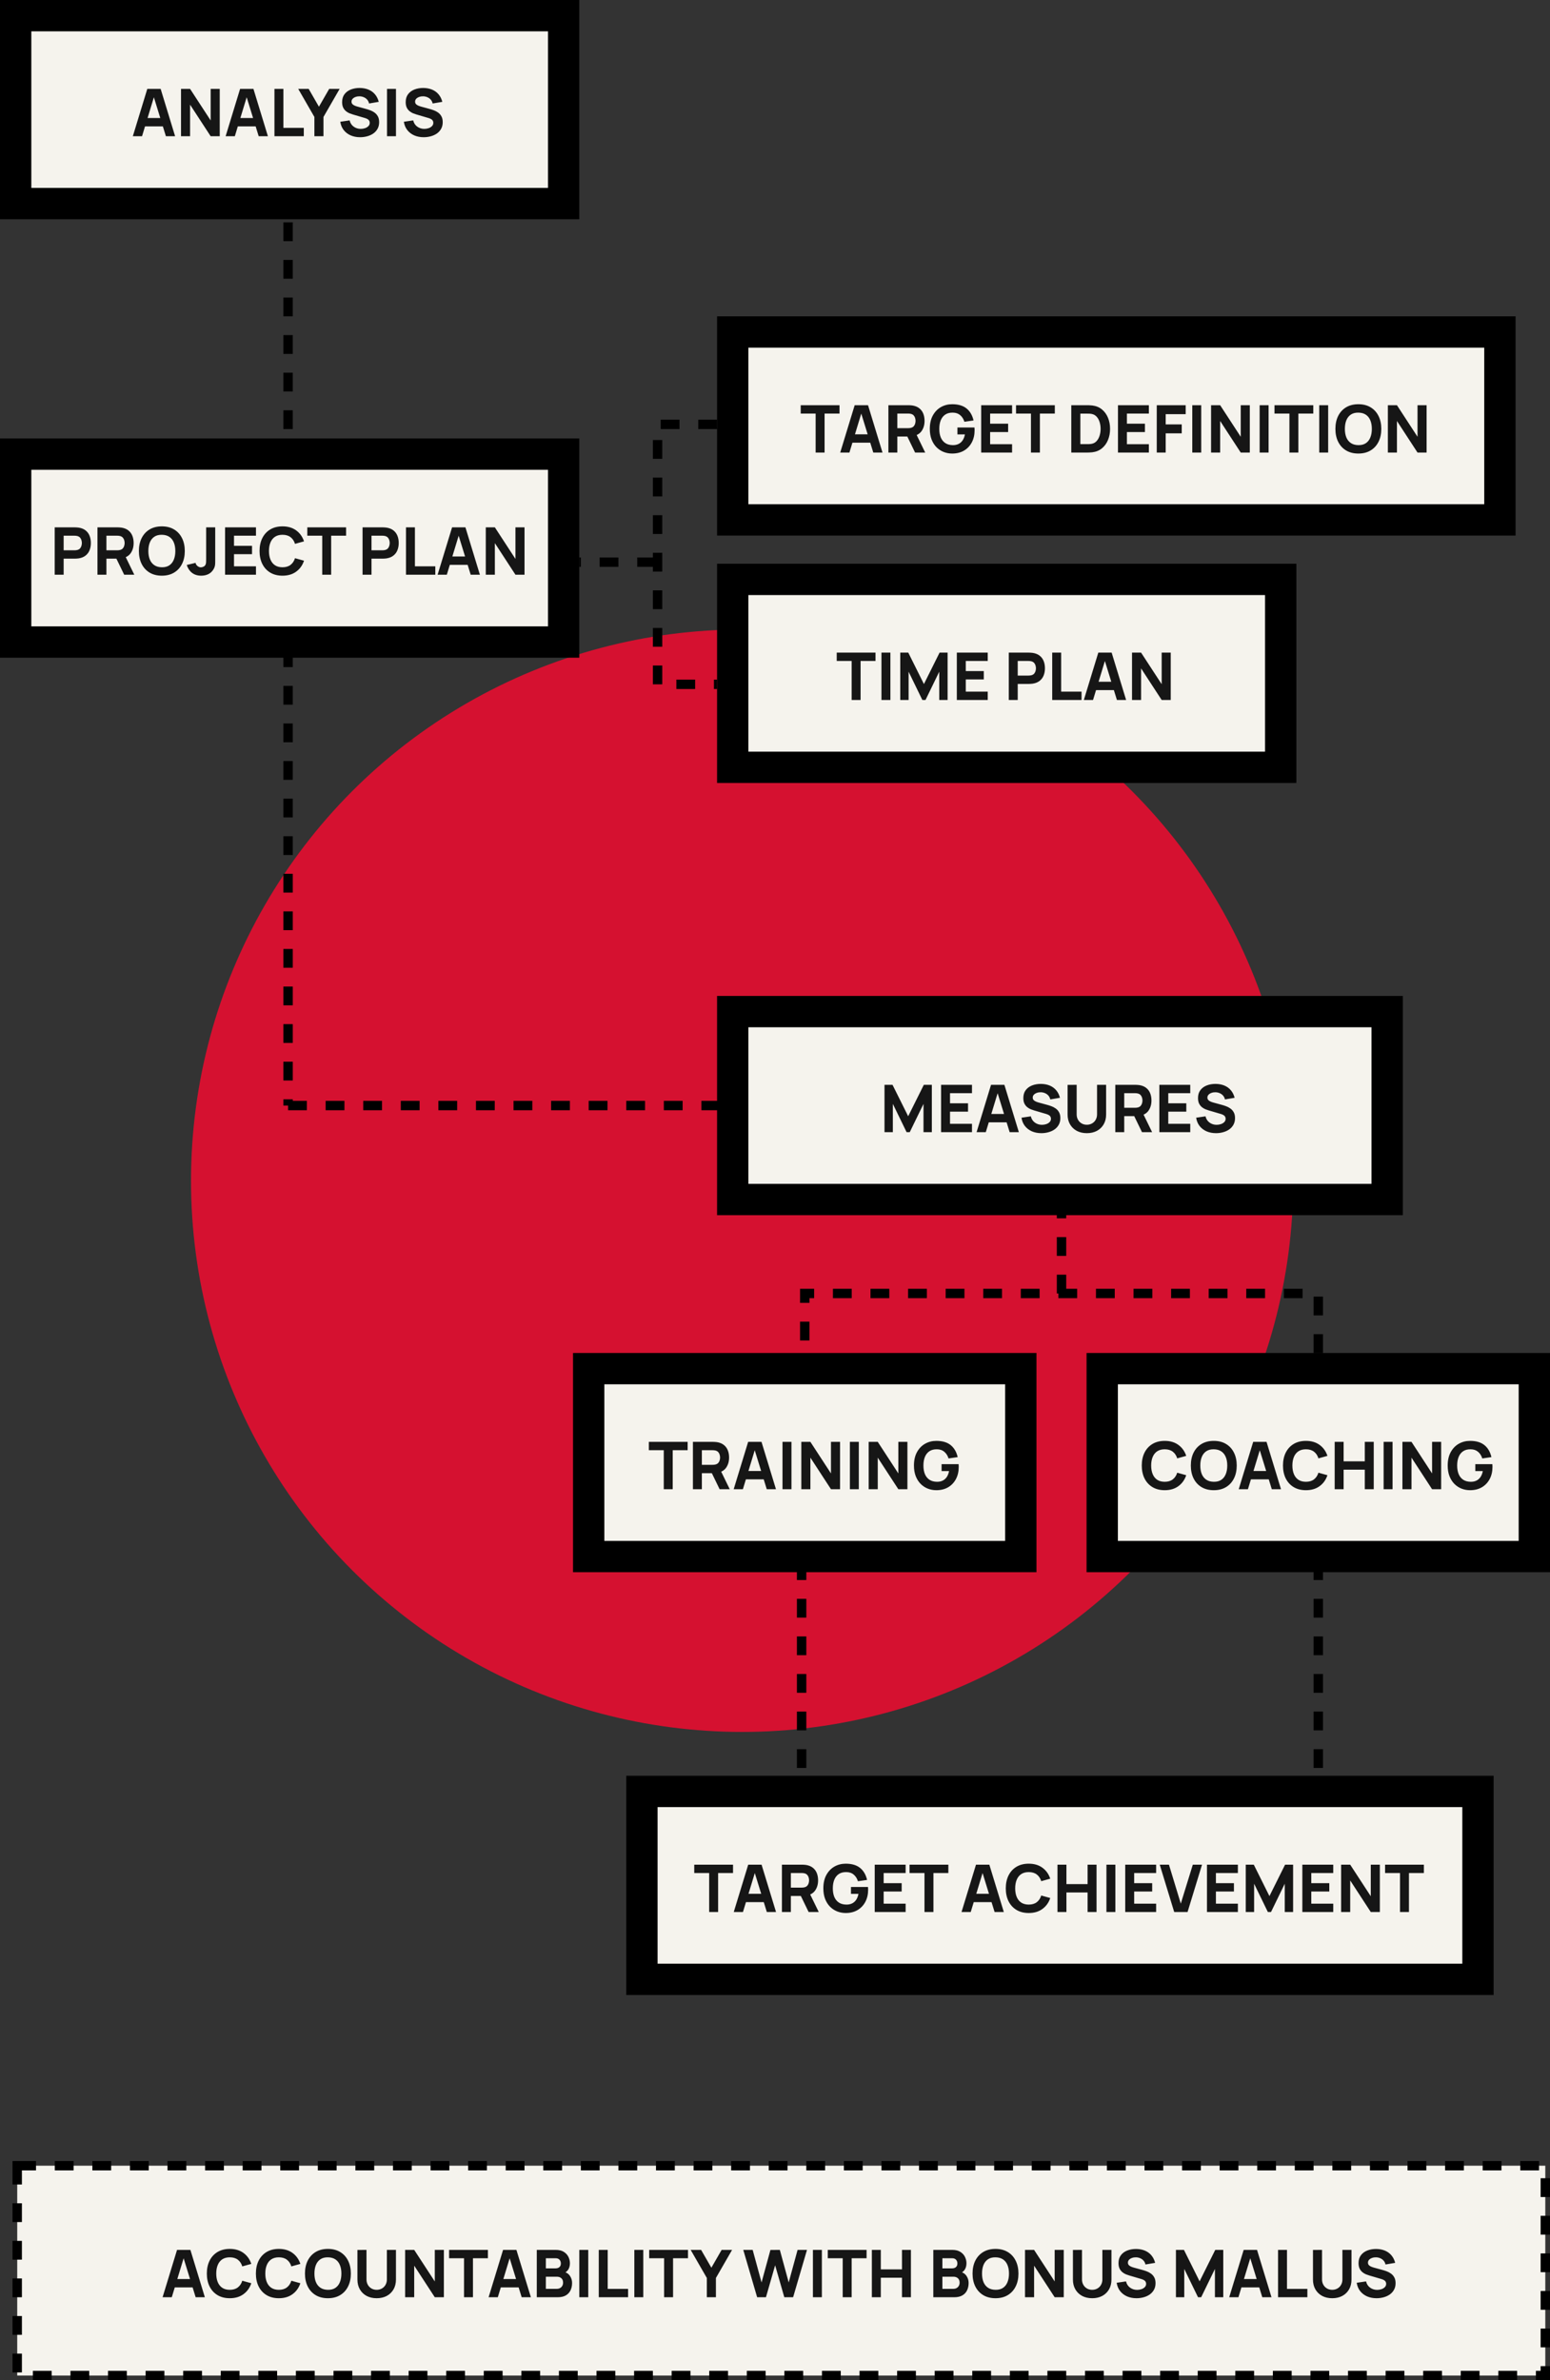
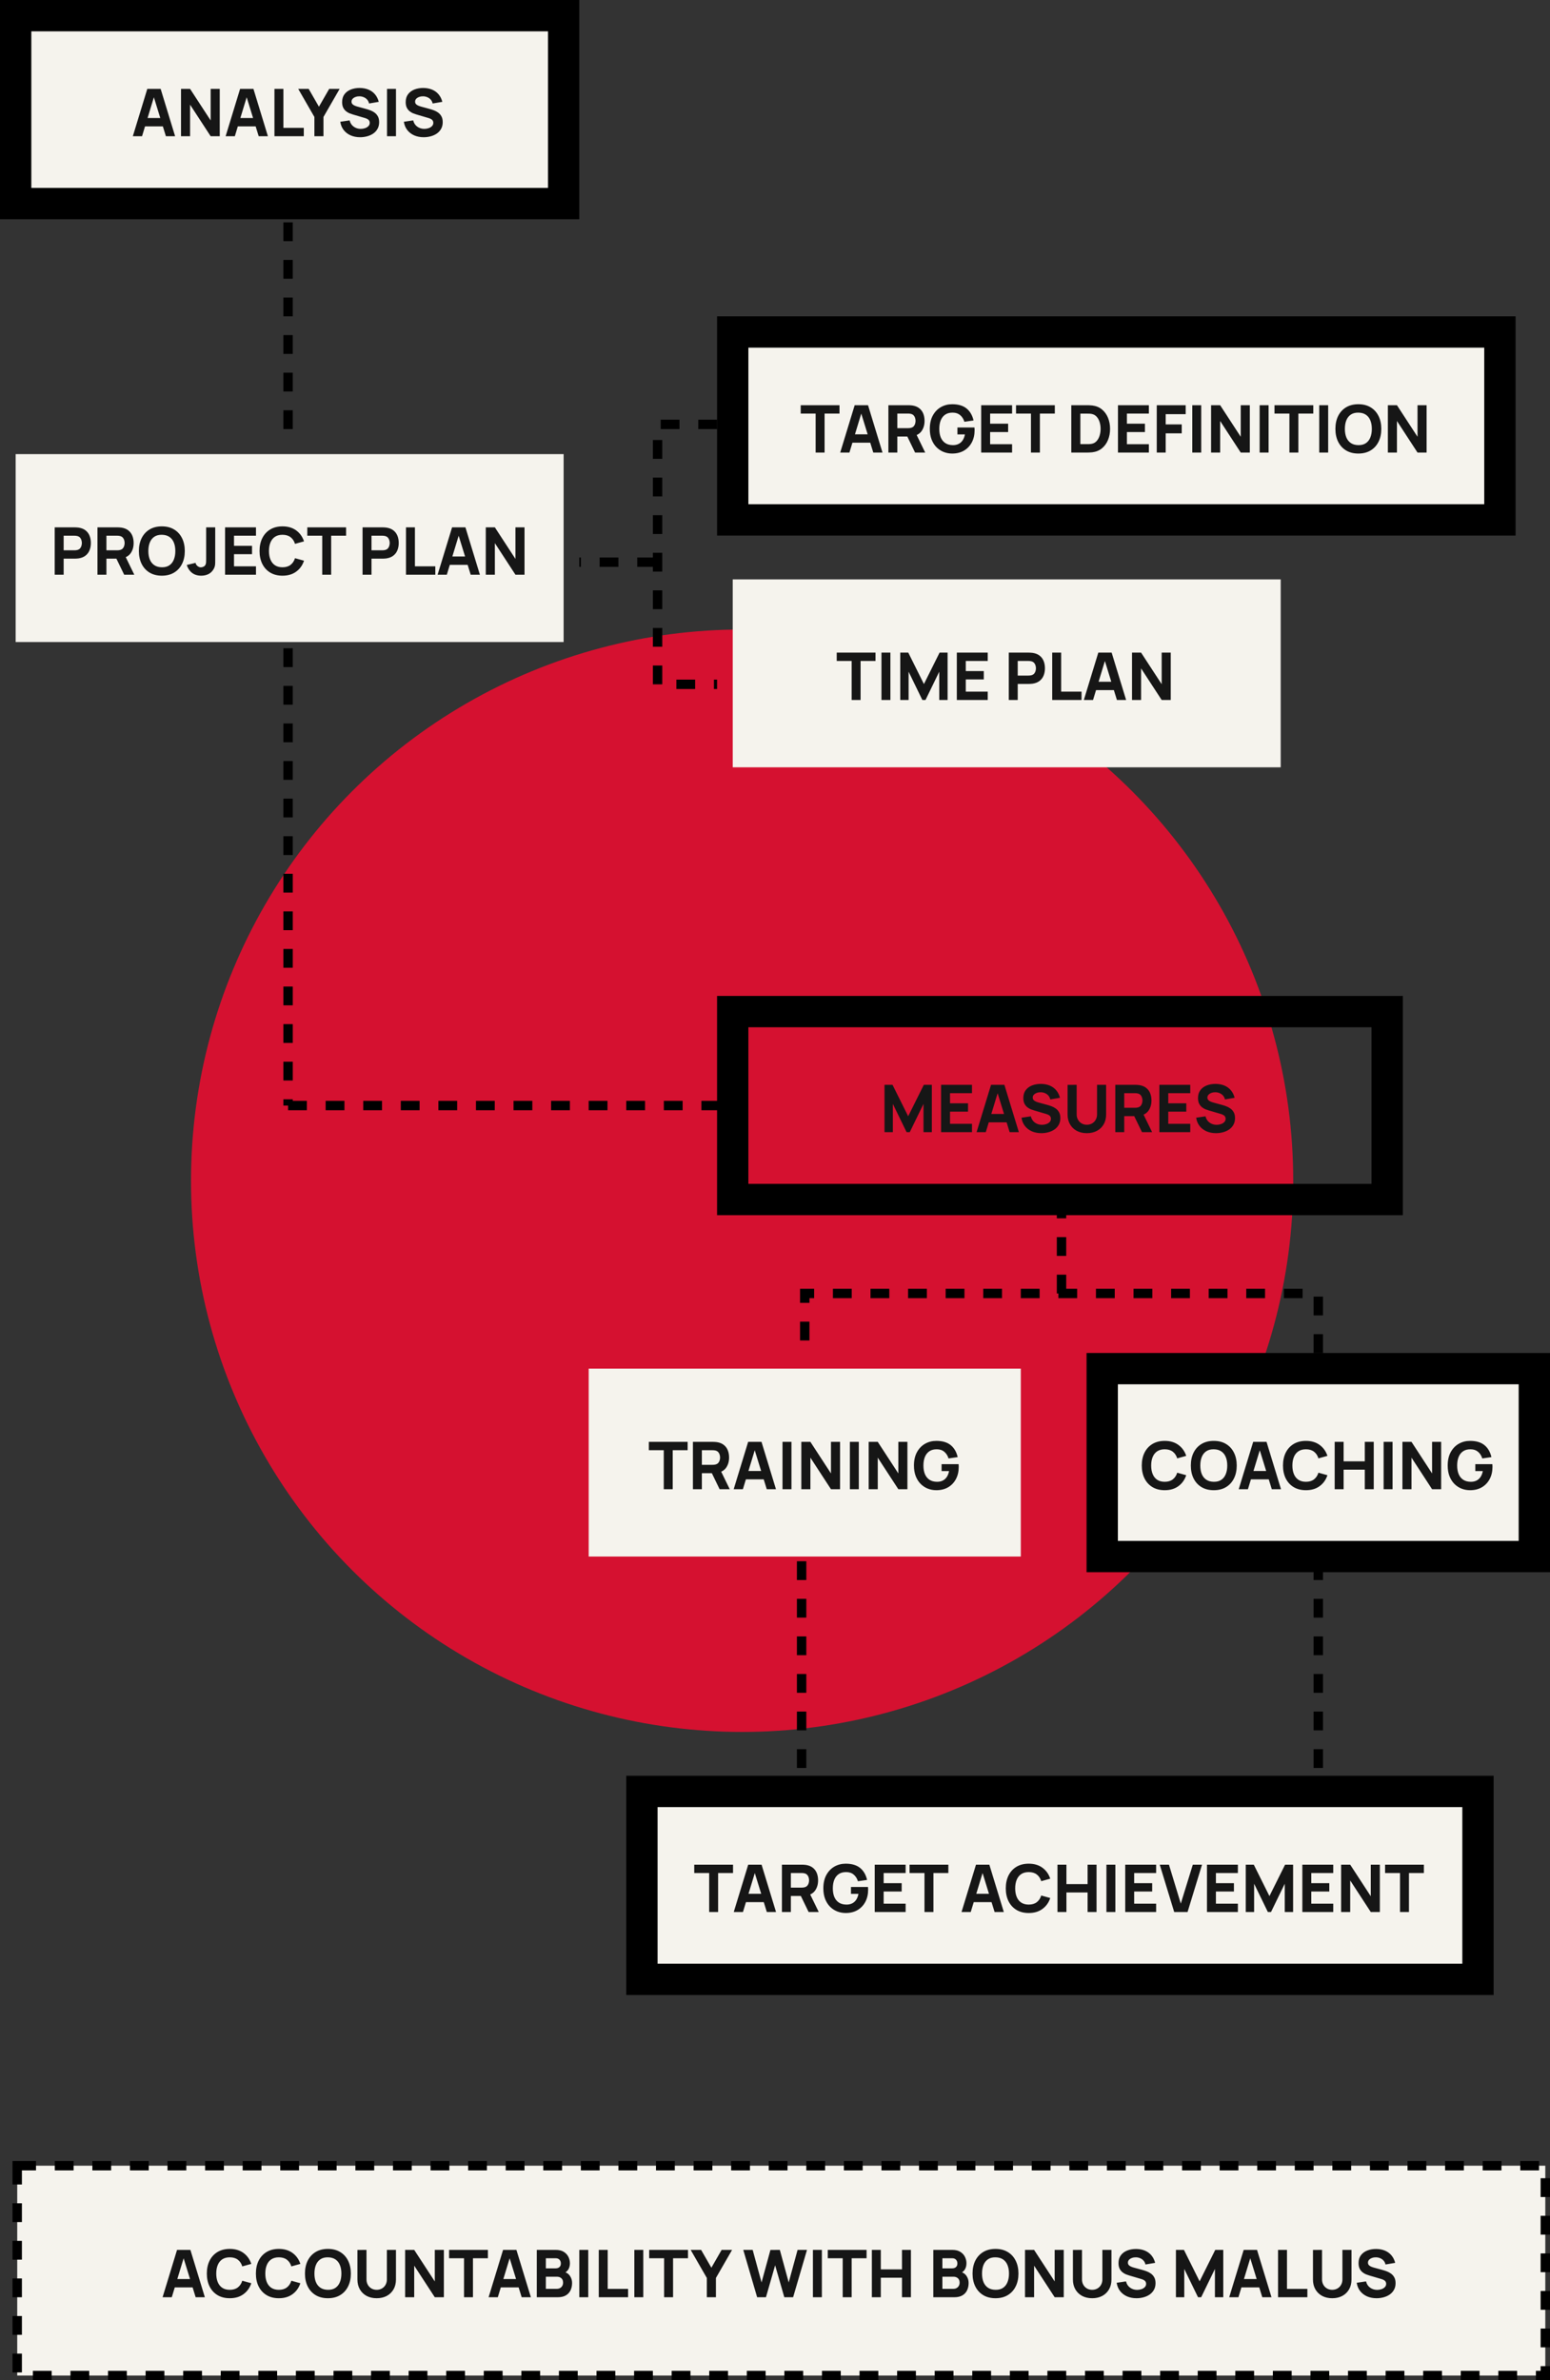
<svg xmlns="http://www.w3.org/2000/svg" width="495" height="760" viewBox="0 0 495 760" fill="none">
  <rect x="0" y="0" width="495" height="760" fill="#333333" stroke="none" />
  <circle cx="237" cy="377" r="176" fill="#D51130" />
  <rect x="5" y="5" width="175" height="60" fill="#F5F3ED" />
  <path d="M42.42 43.5L47.04 28.38H51.303L55.923 43.5H52.983L48.867 30.165H49.413L45.36 43.5H42.42ZM45.192 40.35V37.683H53.172V40.35H45.192ZM57.805 43.5V28.38H60.703L67.276 38.46V28.38H70.174V43.5H67.276L60.703 33.42V43.5H57.805ZM72.054 43.5L76.674 28.38H80.937L85.557 43.5H82.617L78.501 30.165H79.047L74.994 43.5H72.054ZM74.826 40.35V37.683H82.806V40.35H74.826ZM87.649 43.5V28.38H90.505V40.833H97.015V43.5H87.649ZM100.404 43.5V37.347L95.238 28.38H98.577L101.853 34.071L105.129 28.38H108.468L103.302 37.347V43.5H100.404ZM115.012 43.815C113.892 43.815 112.881 43.619 111.978 43.227C111.082 42.828 110.343 42.261 109.762 41.526C109.188 40.784 108.824 39.902 108.67 38.88L111.652 38.439C111.862 39.307 112.296 39.975 112.954 40.444C113.612 40.913 114.361 41.148 115.201 41.148C115.67 41.148 116.125 41.075 116.566 40.928C117.007 40.781 117.368 40.563 117.648 40.276C117.935 39.989 118.078 39.636 118.078 39.216C118.078 39.062 118.054 38.915 118.005 38.775C117.963 38.628 117.889 38.492 117.784 38.365C117.679 38.239 117.529 38.12 117.333 38.008C117.144 37.897 116.902 37.795 116.608 37.704L112.681 36.549C112.387 36.465 112.044 36.346 111.652 36.192C111.267 36.038 110.893 35.818 110.529 35.531C110.165 35.243 109.86 34.865 109.615 34.397C109.377 33.92 109.258 33.322 109.258 32.601C109.258 31.586 109.514 30.742 110.025 30.07C110.536 29.398 111.218 28.898 112.072 28.569C112.926 28.24 113.871 28.079 114.907 28.086C115.95 28.1 116.881 28.279 117.7 28.622C118.519 28.965 119.205 29.465 119.758 30.123C120.311 30.774 120.71 31.572 120.955 32.517L117.868 33.042C117.756 32.552 117.55 32.139 117.249 31.803C116.948 31.467 116.587 31.212 116.167 31.037C115.754 30.861 115.32 30.767 114.865 30.753C114.417 30.739 113.994 30.802 113.595 30.942C113.203 31.075 112.881 31.271 112.629 31.53C112.384 31.789 112.261 32.097 112.261 32.454C112.261 32.783 112.363 33.053 112.566 33.263C112.769 33.465 113.024 33.63 113.332 33.756C113.64 33.882 113.955 33.987 114.277 34.071L116.902 34.785C117.294 34.89 117.728 35.03 118.204 35.205C118.68 35.373 119.135 35.611 119.569 35.919C120.01 36.22 120.371 36.619 120.651 37.116C120.938 37.613 121.081 38.243 121.081 39.006C121.081 39.818 120.91 40.529 120.567 41.138C120.231 41.739 119.776 42.24 119.202 42.639C118.628 43.031 117.977 43.325 117.249 43.521C116.528 43.717 115.782 43.815 115.012 43.815ZM123.599 43.5V28.38H126.455V43.5H123.599ZM135.315 43.815C134.195 43.815 133.183 43.619 132.28 43.227C131.384 42.828 130.646 42.261 130.065 41.526C129.491 40.784 129.127 39.902 128.973 38.88L131.955 38.439C132.165 39.307 132.599 39.975 133.257 40.444C133.915 40.913 134.664 41.148 135.504 41.148C135.973 41.148 136.428 41.075 136.869 40.928C137.31 40.781 137.67 40.563 137.95 40.276C138.237 39.989 138.381 39.636 138.381 39.216C138.381 39.062 138.356 38.915 138.307 38.775C138.265 38.628 138.192 38.492 138.087 38.365C137.982 38.239 137.831 38.12 137.635 38.008C137.446 37.897 137.205 37.795 136.911 37.704L132.984 36.549C132.69 36.465 132.347 36.346 131.955 36.192C131.57 36.038 131.195 35.818 130.831 35.531C130.467 35.243 130.163 34.865 129.918 34.397C129.68 33.92 129.561 33.322 129.561 32.601C129.561 31.586 129.816 30.742 130.327 30.07C130.838 29.398 131.521 28.898 132.375 28.569C133.229 28.24 134.174 28.079 135.21 28.086C136.253 28.1 137.184 28.279 138.003 28.622C138.822 28.965 139.508 29.465 140.061 30.123C140.614 30.774 141.013 31.572 141.258 32.517L138.171 33.042C138.059 32.552 137.852 32.139 137.551 31.803C137.25 31.467 136.89 31.212 136.47 31.037C136.057 30.861 135.623 30.767 135.168 30.753C134.72 30.739 134.296 30.802 133.897 30.942C133.505 31.075 133.183 31.271 132.931 31.53C132.686 31.789 132.564 32.097 132.564 32.454C132.564 32.783 132.665 33.053 132.868 33.263C133.071 33.465 133.327 33.63 133.635 33.756C133.943 33.882 134.258 33.987 134.58 34.071L137.205 34.785C137.597 34.89 138.031 35.03 138.507 35.205C138.983 35.373 139.438 35.611 139.872 35.919C140.313 36.22 140.673 36.619 140.953 37.116C141.24 37.613 141.384 38.243 141.384 39.006C141.384 39.818 141.212 40.529 140.869 41.138C140.533 41.739 140.078 42.24 139.504 42.639C138.93 43.031 138.279 43.325 137.551 43.521C136.83 43.717 136.085 43.815 135.315 43.815Z" fill="#161616" />
  <rect x="5" y="5" width="175" height="60" stroke="black" stroke-width="10" />
  <path d="M92 71V140" stroke="black" stroke-width="3" stroke-dasharray="6 6" />
  <path d="M92 207V353" stroke="black" stroke-width="3" stroke-dasharray="6 6" />
  <path d="M92 353H230" stroke="black" stroke-width="3" stroke-dasharray="6 6" />
  <rect x="5" y="145" width="175" height="60" fill="#F5F3ED" />
  <path d="M17.47 183.5V168.38H23.854C24.001 168.38 24.197 168.387 24.442 168.401C24.694 168.408 24.918 168.429 25.114 168.464C26.017 168.604 26.756 168.901 27.329 169.356C27.91 169.811 28.337 170.385 28.61 171.078C28.884 171.764 29.02 172.531 29.02 173.378C29.02 174.225 28.88 174.995 28.6 175.688C28.327 176.374 27.9 176.944 27.319 177.399C26.745 177.854 26.01 178.152 25.114 178.292C24.918 178.32 24.694 178.341 24.442 178.355C24.19 178.369 23.994 178.376 23.854 178.376H20.326V183.5H17.47ZM20.326 175.709H23.728C23.875 175.709 24.036 175.702 24.211 175.688C24.386 175.674 24.547 175.646 24.694 175.604C25.079 175.499 25.377 175.324 25.587 175.079C25.797 174.827 25.94 174.55 26.017 174.249C26.101 173.941 26.143 173.651 26.143 173.378C26.143 173.105 26.101 172.818 26.017 172.517C25.94 172.209 25.797 171.932 25.587 171.688C25.377 171.435 25.079 171.257 24.694 171.152C24.547 171.11 24.386 171.082 24.211 171.068C24.036 171.054 23.875 171.047 23.728 171.047H20.326V175.709ZM31.128 183.5V168.38H37.512C37.659 168.38 37.855 168.387 38.1 168.401C38.352 168.408 38.576 168.429 38.772 168.464C39.675 168.604 40.414 168.901 40.988 169.356C41.569 169.811 41.996 170.385 42.269 171.078C42.542 171.764 42.678 172.531 42.678 173.378C42.678 174.645 42.363 175.73 41.733 176.633C41.103 177.529 40.116 178.082 38.772 178.292L37.512 178.376H33.984V183.5H31.128ZM39.654 183.5L36.672 177.347L39.612 176.78L42.888 183.5H39.654ZM33.984 175.709H37.386C37.533 175.709 37.694 175.702 37.869 175.688C38.044 175.674 38.205 175.646 38.352 175.604C38.737 175.499 39.035 175.324 39.245 175.079C39.455 174.827 39.598 174.55 39.675 174.249C39.759 173.941 39.801 173.651 39.801 173.378C39.801 173.105 39.759 172.818 39.675 172.517C39.598 172.209 39.455 171.932 39.245 171.688C39.035 171.435 38.737 171.257 38.352 171.152C38.205 171.11 38.044 171.082 37.869 171.068C37.694 171.054 37.533 171.047 37.386 171.047H33.984V175.709ZM51.686 183.815C50.174 183.815 48.868 183.486 47.769 182.828C46.677 182.17 45.834 181.249 45.239 180.066C44.651 178.883 44.357 177.508 44.357 175.94C44.357 174.372 44.651 172.996 45.239 171.813C45.834 170.63 46.677 169.71 47.769 169.052C48.868 168.394 50.174 168.065 51.686 168.065C53.198 168.065 54.5 168.394 55.592 169.052C56.691 169.71 57.534 170.63 58.122 171.813C58.717 172.996 59.015 174.372 59.015 175.94C59.015 177.508 58.717 178.883 58.122 180.066C57.534 181.249 56.691 182.17 55.592 182.828C54.5 183.486 53.198 183.815 51.686 183.815ZM51.686 181.127C52.645 181.141 53.443 180.934 54.08 180.507C54.717 180.08 55.193 179.475 55.508 178.691C55.83 177.907 55.991 176.99 55.991 175.94C55.991 174.89 55.83 173.98 55.508 173.21C55.193 172.44 54.717 171.841 54.08 171.414C53.443 170.987 52.645 170.767 51.686 170.753C50.727 170.739 49.929 170.945 49.292 171.372C48.655 171.799 48.175 172.405 47.853 173.189C47.538 173.973 47.381 174.89 47.381 175.94C47.381 176.99 47.538 177.9 47.853 178.67C48.175 179.44 48.655 180.038 49.292 180.465C49.929 180.892 50.727 181.113 51.686 181.127ZM64.282 183.815C63.078 183.815 62.084 183.507 61.3 182.891C60.523 182.275 59.97 181.442 59.641 180.392L62.455 179.72C62.518 180.105 62.721 180.441 63.064 180.728C63.407 181.008 63.771 181.148 64.156 181.148C64.422 181.148 64.705 181.074 65.006 180.927C65.314 180.78 65.535 180.546 65.668 180.224C65.752 180.021 65.801 179.772 65.815 179.478C65.829 179.184 65.836 178.845 65.836 178.46V168.38H68.734V178.46C68.734 178.943 68.73 179.363 68.723 179.72C68.723 180.077 68.688 180.413 68.618 180.728C68.555 181.036 68.426 181.358 68.23 181.694C67.803 182.436 67.246 182.975 66.56 183.311C65.874 183.647 65.115 183.815 64.282 183.815ZM71.877 183.5V168.38H81.747V171.047H74.733V174.281H80.487V176.948H74.733V180.833H81.747V183.5H71.877ZM90.22 183.815C88.708 183.815 87.402 183.486 86.303 182.828C85.211 182.17 84.368 181.249 83.773 180.066C83.185 178.883 82.891 177.508 82.891 175.94C82.891 174.372 83.185 172.996 83.773 171.813C84.368 170.63 85.211 169.71 86.303 169.052C87.402 168.394 88.708 168.065 90.22 168.065C91.956 168.065 93.412 168.495 94.588 169.356C95.771 170.217 96.604 171.383 97.087 172.853L94.21 173.651C93.93 172.734 93.457 172.023 92.792 171.519C92.127 171.008 91.27 170.753 90.22 170.753C89.261 170.753 88.459 170.966 87.815 171.394C87.178 171.82 86.699 172.422 86.377 173.199C86.055 173.976 85.894 174.89 85.894 175.94C85.894 176.99 86.055 177.903 86.377 178.68C86.699 179.457 87.178 180.059 87.815 180.486C88.459 180.913 89.261 181.127 90.22 181.127C91.27 181.127 92.127 180.871 92.792 180.36C93.457 179.849 93.93 179.139 94.21 178.229L97.087 179.027C96.604 180.497 95.771 181.662 94.588 182.523C93.412 183.385 91.956 183.815 90.22 183.815ZM102.906 183.5V171.047H98.139V168.38H110.529V171.047H105.762V183.5H102.906ZM115.784 183.5V168.38H122.168C122.315 168.38 122.511 168.387 122.756 168.401C123.008 168.408 123.232 168.429 123.428 168.464C124.331 168.604 125.07 168.901 125.644 169.356C126.225 169.811 126.652 170.385 126.925 171.078C127.198 171.764 127.334 172.531 127.334 173.378C127.334 174.225 127.194 174.995 126.914 175.688C126.641 176.374 126.214 176.944 125.633 177.399C125.059 177.854 124.324 178.152 123.428 178.292C123.232 178.32 123.008 178.341 122.756 178.355C122.504 178.369 122.308 178.376 122.168 178.376H118.64V183.5H115.784ZM118.64 175.709H122.042C122.189 175.709 122.35 175.702 122.525 175.688C122.7 175.674 122.861 175.646 123.008 175.604C123.393 175.499 123.691 175.324 123.901 175.079C124.111 174.827 124.254 174.55 124.331 174.249C124.415 173.941 124.457 173.651 124.457 173.378C124.457 173.105 124.415 172.818 124.331 172.517C124.254 172.209 124.111 171.932 123.901 171.688C123.691 171.435 123.393 171.257 123.008 171.152C122.861 171.11 122.7 171.082 122.525 171.068C122.35 171.054 122.189 171.047 122.042 171.047H118.64V175.709ZM129.653 183.5V168.38H132.509V180.833H139.019V183.5H129.653ZM139.754 183.5L144.374 168.38H148.637L153.257 183.5H150.317L146.201 170.165H146.747L142.694 183.5H139.754ZM142.526 180.35V177.683H150.506V180.35H142.526ZM155.139 183.5V168.38H158.037L164.61 178.46V168.38H167.508V183.5H164.61L158.037 173.42V183.5H155.139Z" fill="#161616" />
-   <rect x="5" y="145" width="175" height="60" stroke="black" stroke-width="10" />
  <rect x="234" y="106" width="245" height="60" fill="#F5F3ED" />
  <path d="M260.477 144.5V132.047H255.71V129.38H268.1V132.047H263.333V144.5H260.477ZM268.327 144.5L272.947 129.38H277.21L281.83 144.5H278.89L274.774 131.165H275.32L271.267 144.5H268.327ZM271.099 141.35V138.683H279.079V141.35H271.099ZM283.712 144.5V129.38H290.096C290.243 129.38 290.439 129.387 290.684 129.401C290.936 129.408 291.16 129.429 291.356 129.464C292.259 129.604 292.998 129.901 293.572 130.356C294.153 130.811 294.58 131.385 294.853 132.078C295.126 132.764 295.262 133.531 295.262 134.378C295.262 135.645 294.947 136.73 294.317 137.633C293.687 138.529 292.7 139.082 291.356 139.292L290.096 139.376H286.568V144.5H283.712ZM292.238 144.5L289.256 138.347L292.196 137.78L295.472 144.5H292.238ZM286.568 136.709H289.97C290.117 136.709 290.278 136.702 290.453 136.688C290.628 136.674 290.789 136.646 290.936 136.604C291.321 136.499 291.619 136.324 291.829 136.079C292.039 135.827 292.182 135.55 292.259 135.249C292.343 134.941 292.385 134.651 292.385 134.378C292.385 134.105 292.343 133.818 292.259 133.517C292.182 133.209 292.039 132.932 291.829 132.688C291.619 132.435 291.321 132.257 290.936 132.152C290.789 132.11 290.628 132.082 290.453 132.068C290.278 132.054 290.117 132.047 289.97 132.047H286.568V136.709ZM304.081 144.815C303.129 144.815 302.222 144.647 301.361 144.311C300.5 143.968 299.737 143.464 299.072 142.799C298.414 142.134 297.893 141.311 297.508 140.331C297.13 139.351 296.941 138.221 296.941 136.94C296.941 135.267 297.259 133.846 297.896 132.677C298.54 131.501 299.401 130.605 300.479 129.989C301.564 129.373 302.765 129.065 304.081 129.065C306.027 129.065 307.556 129.516 308.669 130.419C309.782 131.322 310.528 132.6 310.906 134.252L307.987 134.672C307.714 133.79 307.266 133.086 306.643 132.561C306.027 132.029 305.236 131.76 304.27 131.753C303.311 131.739 302.513 131.945 301.876 132.372C301.239 132.799 300.759 133.405 300.437 134.189C300.122 134.973 299.965 135.89 299.965 136.94C299.965 137.99 300.122 138.9 300.437 139.67C300.759 140.44 301.239 141.038 301.876 141.465C302.513 141.892 303.311 142.113 304.27 142.127C304.921 142.141 305.509 142.029 306.034 141.791C306.566 141.553 307.014 141.178 307.378 140.667C307.742 140.156 308.001 139.502 308.155 138.704H305.761V136.499H311.2C311.214 136.59 311.224 136.751 311.231 136.982C311.238 137.213 311.242 137.346 311.242 137.381C311.242 138.83 310.948 140.114 310.36 141.234C309.772 142.354 308.942 143.233 307.871 143.87C306.8 144.5 305.537 144.815 304.081 144.815ZM313.346 144.5V129.38H323.216V132.047H316.202V135.281H321.956V137.948H316.202V141.833H323.216V144.5H313.346ZM329.24 144.5V132.047H324.473V129.38H336.863V132.047H332.096V144.5H329.24ZM342.118 144.5V129.38H347.011C347.13 129.38 347.375 129.383 347.746 129.39C348.117 129.397 348.474 129.422 348.817 129.464C350.035 129.611 351.068 130.034 351.915 130.734C352.762 131.434 353.406 132.323 353.847 133.401C354.288 134.479 354.508 135.659 354.508 136.94C354.508 138.221 354.288 139.4 353.847 140.478C353.406 141.556 352.762 142.445 351.915 143.145C351.068 143.845 350.035 144.269 348.817 144.416C348.474 144.458 348.117 144.482 347.746 144.489C347.375 144.496 347.13 144.5 347.011 144.5H342.118ZM345.016 141.812H347.011C347.2 141.812 347.456 141.808 347.778 141.802C348.1 141.787 348.39 141.756 348.649 141.707C349.307 141.574 349.843 141.266 350.256 140.783C350.676 140.3 350.984 139.719 351.18 139.04C351.383 138.361 351.484 137.661 351.484 136.94C351.484 136.184 351.379 135.466 351.169 134.787C350.966 134.108 350.655 133.534 350.235 133.065C349.815 132.596 349.286 132.299 348.649 132.173C348.39 132.117 348.1 132.085 347.778 132.078C347.456 132.071 347.2 132.068 347.011 132.068H345.016V141.812ZM357.028 144.5V129.38H366.898V132.047H359.884V135.281H365.638V137.948H359.884V141.833H366.898V144.5H357.028ZM369.414 144.5V129.38H378.654V132.236H372.27V135.512H377.394V138.368H372.27V144.5H369.414ZM380.76 144.5V129.38H383.616V144.5H380.76ZM386.764 144.5V129.38H389.662L396.235 139.46V129.38H399.133V144.5H396.235L389.662 134.42V144.5H386.764ZM402.273 144.5V129.38H405.129V144.5H402.273ZM411.784 144.5V132.047H407.017V129.38H419.407V132.047H414.64V144.5H411.784ZM421.304 144.5V129.38H424.16V144.5H421.304ZM433.797 144.815C432.285 144.815 430.979 144.486 429.88 143.828C428.788 143.17 427.945 142.249 427.35 141.066C426.762 139.883 426.468 138.508 426.468 136.94C426.468 135.372 426.762 133.996 427.35 132.813C427.945 131.63 428.788 130.71 429.88 130.052C430.979 129.394 432.285 129.065 433.797 129.065C435.309 129.065 436.611 129.394 437.703 130.052C438.802 130.71 439.645 131.63 440.233 132.813C440.828 133.996 441.126 135.372 441.126 136.94C441.126 138.508 440.828 139.883 440.233 141.066C439.645 142.249 438.802 143.17 437.703 143.828C436.611 144.486 435.309 144.815 433.797 144.815ZM433.797 142.127C434.756 142.141 435.554 141.934 436.191 141.507C436.828 141.08 437.304 140.475 437.619 139.691C437.941 138.907 438.102 137.99 438.102 136.94C438.102 135.89 437.941 134.98 437.619 134.21C437.304 133.44 436.828 132.841 436.191 132.414C435.554 131.987 434.756 131.767 433.797 131.753C432.838 131.739 432.04 131.945 431.403 132.372C430.766 132.799 430.286 133.405 429.964 134.189C429.649 134.973 429.492 135.89 429.492 136.94C429.492 137.99 429.649 138.9 429.964 139.67C430.286 140.44 430.766 141.038 431.403 141.465C432.04 141.892 432.838 142.113 433.797 142.127ZM443.222 144.5V129.38H446.12L452.693 139.46V129.38H455.591V144.5H452.693L446.12 134.42V144.5H443.222Z" fill="#161616" />
  <rect x="234" y="106" width="245" height="60" stroke="black" stroke-width="10" />
  <rect x="234" y="185" width="175" height="60" fill="#F5F3ED" />
  <path d="M271.977 223.5V211.047H267.21V208.38H279.6V211.047H274.833V223.5H271.977ZM281.497 223.5V208.38H284.353V223.5H281.497ZM287.501 223.5V208.38H290.063L295.061 218.418L300.059 208.38H302.621V223.5H299.954V214.47L295.565 223.5H294.557L290.168 214.47V223.5H287.501ZM305.569 223.5V208.38H315.439V211.047H308.425V214.281H314.179V216.948H308.425V220.833H315.439V223.5H305.569ZM322.159 223.5V208.38H328.543C328.69 208.38 328.886 208.387 329.131 208.401C329.383 208.408 329.607 208.429 329.803 208.464C330.706 208.604 331.445 208.901 332.019 209.356C332.6 209.811 333.027 210.385 333.3 211.078C333.573 211.764 333.709 212.531 333.709 213.378C333.709 214.225 333.569 214.995 333.289 215.688C333.016 216.374 332.589 216.944 332.008 217.399C331.434 217.854 330.699 218.152 329.803 218.292C329.607 218.32 329.383 218.341 329.131 218.355C328.879 218.369 328.683 218.376 328.543 218.376H325.015V223.5H322.159ZM325.015 215.709H328.417C328.564 215.709 328.725 215.702 328.9 215.688C329.075 215.674 329.236 215.646 329.383 215.604C329.768 215.499 330.066 215.324 330.276 215.079C330.486 214.827 330.629 214.55 330.706 214.249C330.79 213.941 330.832 213.651 330.832 213.378C330.832 213.105 330.79 212.818 330.706 212.517C330.629 212.209 330.486 211.932 330.276 211.688C330.066 211.435 329.768 211.257 329.383 211.152C329.236 211.11 329.075 211.082 328.9 211.068C328.725 211.054 328.564 211.047 328.417 211.047H325.015V215.709ZM336.028 223.5V208.38H338.884V220.833H345.394V223.5H336.028ZM346.129 223.5L350.749 208.38H355.012L359.632 223.5H356.692L352.576 210.165H353.122L349.069 223.5H346.129ZM348.901 220.35V217.683H356.881V220.35H348.901ZM361.514 223.5V208.38H364.412L370.985 218.46V208.38H373.883V223.5H370.985L364.412 213.42V223.5H361.514Z" fill="#161616" />
-   <rect x="234" y="185" width="175" height="60" stroke="black" stroke-width="10" />
-   <rect x="234" y="323" width="209" height="60" fill="#F5F3ED" />
  <path d="M282.47 361.5V346.38H285.032L290.03 356.418L295.028 346.38H297.59V361.5H294.923V352.47L290.534 361.5H289.526L285.137 352.47V361.5H282.47ZM300.537 361.5V346.38H310.407V349.047H303.393V352.281H309.147V354.948H303.393V358.833H310.407V361.5H300.537ZM311.874 361.5L316.494 346.38H320.757L325.377 361.5H322.437L318.321 348.165H318.867L314.814 361.5H311.874ZM314.646 358.35V355.683H322.626V358.35H314.646ZM332.561 361.815C331.441 361.815 330.429 361.619 329.526 361.227C328.63 360.828 327.892 360.261 327.311 359.526C326.737 358.784 326.373 357.902 326.219 356.88L329.201 356.439C329.411 357.307 329.845 357.975 330.503 358.444C331.161 358.913 331.91 359.148 332.75 359.148C333.219 359.148 333.674 359.074 334.115 358.927C334.556 358.78 334.916 358.563 335.196 358.276C335.483 357.989 335.627 357.636 335.627 357.216C335.627 357.062 335.602 356.915 335.553 356.775C335.511 356.628 335.438 356.491 335.333 356.365C335.228 356.239 335.077 356.12 334.881 356.008C334.692 355.896 334.451 355.795 334.157 355.704L330.23 354.549C329.936 354.465 329.593 354.346 329.201 354.192C328.816 354.038 328.441 353.817 328.077 353.53C327.713 353.243 327.409 352.865 327.164 352.396C326.926 351.92 326.807 351.322 326.807 350.601C326.807 349.586 327.062 348.742 327.573 348.07C328.084 347.398 328.767 346.898 329.621 346.569C330.475 346.24 331.42 346.079 332.456 346.086C333.499 346.1 334.43 346.278 335.249 346.621C336.068 346.964 336.754 347.465 337.307 348.123C337.86 348.774 338.259 349.572 338.504 350.517L335.417 351.042C335.305 350.552 335.098 350.139 334.797 349.803C334.496 349.467 334.136 349.211 333.716 349.036C333.303 348.861 332.869 348.767 332.414 348.753C331.966 348.739 331.542 348.802 331.143 348.942C330.751 349.075 330.429 349.271 330.177 349.53C329.932 349.789 329.81 350.097 329.81 350.454C329.81 350.783 329.911 351.052 330.114 351.262C330.317 351.465 330.573 351.63 330.881 351.756C331.189 351.882 331.504 351.987 331.826 352.071L334.451 352.785C334.843 352.89 335.277 353.03 335.753 353.205C336.229 353.373 336.684 353.611 337.118 353.919C337.559 354.22 337.919 354.619 338.199 355.116C338.486 355.613 338.63 356.243 338.63 357.006C338.63 357.818 338.458 358.528 338.115 359.137C337.779 359.739 337.324 360.24 336.75 360.639C336.176 361.031 335.525 361.325 334.797 361.521C334.076 361.717 333.331 361.815 332.561 361.815ZM347.091 361.815C345.873 361.815 344.802 361.57 343.878 361.08C342.954 360.583 342.233 359.886 341.715 358.99C341.197 358.094 340.938 357.041 340.938 355.83V346.401L343.836 346.38V355.809C343.836 356.306 343.92 356.757 344.088 357.163C344.256 357.569 344.487 357.919 344.781 358.213C345.082 358.507 345.428 358.735 345.82 358.896C346.219 359.05 346.643 359.127 347.091 359.127C347.553 359.127 347.98 359.046 348.372 358.885C348.771 358.724 349.117 358.497 349.411 358.203C349.705 357.909 349.933 357.559 350.094 357.153C350.262 356.747 350.346 356.299 350.346 355.809V346.38H353.244V355.83C353.244 357.041 352.985 358.094 352.467 358.99C351.949 359.886 351.228 360.583 350.304 361.08C349.38 361.57 348.309 361.815 347.091 361.815ZM356.175 361.5V346.38H362.559C362.706 346.38 362.902 346.387 363.147 346.401C363.399 346.408 363.623 346.429 363.819 346.464C364.722 346.604 365.461 346.901 366.035 347.356C366.616 347.811 367.043 348.385 367.316 349.078C367.589 349.764 367.725 350.531 367.725 351.378C367.725 352.645 367.41 353.73 366.78 354.633C366.15 355.529 365.163 356.082 363.819 356.292L362.559 356.376H359.031V361.5H356.175ZM364.701 361.5L361.719 355.347L364.659 354.78L367.935 361.5H364.701ZM359.031 353.709H362.433C362.58 353.709 362.741 353.702 362.916 353.688C363.091 353.674 363.252 353.646 363.399 353.604C363.784 353.499 364.082 353.324 364.292 353.079C364.502 352.827 364.645 352.55 364.722 352.249C364.806 351.941 364.848 351.651 364.848 351.378C364.848 351.105 364.806 350.818 364.722 350.517C364.645 350.209 364.502 349.932 364.292 349.688C364.082 349.435 363.784 349.257 363.399 349.152C363.252 349.11 363.091 349.082 362.916 349.068C362.741 349.054 362.58 349.047 362.433 349.047H359.031V353.709ZM370.243 361.5V346.38H380.113V349.047H373.099V352.281H378.853V354.948H373.099V358.833H380.113V361.5H370.243ZM388.342 361.815C387.222 361.815 386.211 361.619 385.308 361.227C384.412 360.828 383.673 360.261 383.092 359.526C382.518 358.784 382.154 357.902 382 356.88L384.982 356.439C385.192 357.307 385.626 357.975 386.284 358.444C386.942 358.913 387.691 359.148 388.531 359.148C389 359.148 389.455 359.074 389.896 358.927C390.337 358.78 390.698 358.563 390.978 358.276C391.265 357.989 391.408 357.636 391.408 357.216C391.408 357.062 391.384 356.915 391.335 356.775C391.293 356.628 391.219 356.491 391.114 356.365C391.009 356.239 390.859 356.12 390.663 356.008C390.474 355.896 390.232 355.795 389.938 355.704L386.011 354.549C385.717 354.465 385.374 354.346 384.982 354.192C384.597 354.038 384.223 353.817 383.859 353.53C383.495 353.243 383.19 352.865 382.945 352.396C382.707 351.92 382.588 351.322 382.588 350.601C382.588 349.586 382.844 348.742 383.355 348.07C383.866 347.398 384.548 346.898 385.402 346.569C386.256 346.24 387.201 346.079 388.237 346.086C389.28 346.1 390.211 346.278 391.03 346.621C391.849 346.964 392.535 347.465 393.088 348.123C393.641 348.774 394.04 349.572 394.285 350.517L391.198 351.042C391.086 350.552 390.88 350.139 390.579 349.803C390.278 349.467 389.917 349.211 389.497 349.036C389.084 348.861 388.65 348.767 388.195 348.753C387.747 348.739 387.324 348.802 386.925 348.942C386.533 349.075 386.211 349.271 385.959 349.53C385.714 349.789 385.591 350.097 385.591 350.454C385.591 350.783 385.693 351.052 385.896 351.262C386.099 351.465 386.354 351.63 386.662 351.756C386.97 351.882 387.285 351.987 387.607 352.071L390.232 352.785C390.624 352.89 391.058 353.03 391.534 353.205C392.01 353.373 392.465 353.611 392.899 353.919C393.34 354.22 393.701 354.619 393.981 355.116C394.268 355.613 394.411 356.243 394.411 357.006C394.411 357.818 394.24 358.528 393.897 359.137C393.561 359.739 393.106 360.24 392.532 360.639C391.958 361.031 391.307 361.325 390.579 361.521C389.858 361.717 389.112 361.815 388.342 361.815Z" fill="#161616" />
  <rect x="234" y="323" width="209" height="60" stroke="black" stroke-width="10" />
  <rect x="188" y="437" width="138" height="60" fill="#F5F3ED" />
  <path d="M211.977 475.5V463.047H207.21V460.38H219.6V463.047H214.833V475.5H211.977ZM221.287 475.5V460.38H227.671C227.818 460.38 228.014 460.387 228.259 460.401C228.511 460.408 228.735 460.429 228.931 460.464C229.834 460.604 230.573 460.901 231.147 461.356C231.728 461.811 232.155 462.385 232.428 463.078C232.701 463.764 232.837 464.531 232.837 465.378C232.837 466.645 232.522 467.73 231.892 468.633C231.262 469.529 230.275 470.082 228.931 470.292L227.671 470.376H224.143V475.5H221.287ZM229.813 475.5L226.831 469.347L229.771 468.78L233.047 475.5H229.813ZM224.143 467.709H227.545C227.692 467.709 227.853 467.702 228.028 467.688C228.203 467.674 228.364 467.646 228.511 467.604C228.896 467.499 229.194 467.324 229.404 467.079C229.614 466.827 229.757 466.55 229.834 466.249C229.918 465.941 229.96 465.651 229.96 465.378C229.96 465.105 229.918 464.818 229.834 464.517C229.757 464.209 229.614 463.932 229.404 463.688C229.194 463.435 228.896 463.257 228.511 463.152C228.364 463.11 228.203 463.082 228.028 463.068C227.853 463.054 227.692 463.047 227.545 463.047H224.143V467.709ZM234.306 475.5L238.926 460.38H243.189L247.809 475.5H244.869L240.753 462.165H241.299L237.246 475.5H234.306ZM237.078 472.35V469.683H245.058V472.35H237.078ZM249.901 475.5V460.38H252.757V475.5H249.901ZM255.905 475.5V460.38H258.803L265.376 470.46V460.38H268.274V475.5H265.376L258.803 465.42V475.5H255.905ZM271.413 475.5V460.38H274.269V475.5H271.413ZM277.417 475.5V460.38H280.315L286.888 470.46V460.38H289.786V475.5H286.888L280.315 465.42V475.5H277.417ZM299.016 475.815C298.064 475.815 297.158 475.647 296.297 475.311C295.436 474.968 294.673 474.464 294.008 473.799C293.35 473.134 292.828 472.311 292.443 471.331C292.065 470.351 291.876 469.221 291.876 467.94C291.876 466.267 292.195 464.846 292.832 463.677C293.476 462.501 294.337 461.605 295.415 460.989C296.5 460.373 297.7 460.065 299.016 460.065C300.962 460.065 302.492 460.516 303.605 461.419C304.718 462.322 305.463 463.6 305.841 465.252L302.922 465.672C302.649 464.79 302.201 464.086 301.578 463.561C300.962 463.029 300.171 462.76 299.205 462.753C298.246 462.739 297.448 462.945 296.811 463.372C296.174 463.799 295.695 464.405 295.373 465.189C295.058 465.973 294.9 466.89 294.9 467.94C294.9 468.99 295.058 469.9 295.373 470.67C295.695 471.44 296.174 472.038 296.811 472.465C297.448 472.892 298.246 473.113 299.205 473.127C299.856 473.141 300.444 473.029 300.969 472.791C301.501 472.553 301.949 472.178 302.313 471.667C302.677 471.156 302.936 470.502 303.09 469.704H300.696V467.499H306.135C306.149 467.59 306.16 467.751 306.167 467.982C306.174 468.213 306.177 468.346 306.177 468.381C306.177 469.83 305.883 471.114 305.295 472.234C304.707 473.354 303.878 474.233 302.807 474.87C301.736 475.5 300.472 475.815 299.016 475.815Z" fill="#161616" />
-   <rect x="188" y="437" width="138" height="60" stroke="black" stroke-width="10" />
  <rect x="352" y="437" width="138" height="60" fill="#F5F3ED" />
  <path d="M371.959 475.815C370.447 475.815 369.142 475.486 368.043 474.828C366.951 474.17 366.107 473.249 365.512 472.066C364.924 470.883 364.63 469.508 364.63 467.94C364.63 466.372 364.924 464.996 365.512 463.813C366.107 462.63 366.951 461.71 368.043 461.052C369.142 460.394 370.447 460.065 371.959 460.065C373.695 460.065 375.151 460.495 376.327 461.356C377.51 462.217 378.343 463.383 378.826 464.853L375.949 465.651C375.669 464.734 375.197 464.023 374.532 463.519C373.867 463.008 373.009 462.753 371.959 462.753C371 462.753 370.199 462.966 369.555 463.394C368.918 463.82 368.438 464.422 368.116 465.199C367.794 465.976 367.633 466.89 367.633 467.94C367.633 468.99 367.794 469.903 368.116 470.68C368.438 471.457 368.918 472.059 369.555 472.486C370.199 472.913 371 473.127 371.959 473.127C373.009 473.127 373.867 472.871 374.532 472.36C375.197 471.849 375.669 471.139 375.949 470.229L378.826 471.027C378.343 472.497 377.51 473.662 376.327 474.523C375.151 475.385 373.695 475.815 371.959 475.815ZM387.627 475.815C386.115 475.815 384.809 475.486 383.71 474.828C382.618 474.17 381.775 473.249 381.18 472.066C380.592 470.883 380.298 469.508 380.298 467.94C380.298 466.372 380.592 464.996 381.18 463.813C381.775 462.63 382.618 461.71 383.71 461.052C384.809 460.394 386.115 460.065 387.627 460.065C389.139 460.065 390.441 460.394 391.533 461.052C392.632 461.71 393.475 462.63 394.063 463.813C394.658 464.996 394.956 466.372 394.956 467.94C394.956 469.508 394.658 470.883 394.063 472.066C393.475 473.249 392.632 474.17 391.533 474.828C390.441 475.486 389.139 475.815 387.627 475.815ZM387.627 473.127C388.586 473.141 389.384 472.934 390.021 472.507C390.658 472.08 391.134 471.475 391.449 470.691C391.771 469.907 391.932 468.99 391.932 467.94C391.932 466.89 391.771 465.98 391.449 465.21C391.134 464.44 390.658 463.841 390.021 463.414C389.384 462.987 388.586 462.767 387.627 462.753C386.668 462.739 385.87 462.945 385.233 463.372C384.596 463.799 384.116 464.405 383.794 465.189C383.479 465.973 383.322 466.89 383.322 467.94C383.322 468.99 383.479 469.9 383.794 470.67C384.116 471.44 384.596 472.038 385.233 472.465C385.87 472.892 386.668 473.113 387.627 473.127ZM395.592 475.5L400.212 460.38H404.475L409.095 475.5H406.155L402.039 462.165H402.585L398.532 475.5H395.592ZM398.364 472.35V469.683H406.344V472.35H398.364ZM417.056 475.815C415.544 475.815 414.238 475.486 413.139 474.828C412.047 474.17 411.204 473.249 410.609 472.066C410.021 470.883 409.727 469.508 409.727 467.94C409.727 466.372 410.021 464.996 410.609 463.813C411.204 462.63 412.047 461.71 413.139 461.052C414.238 460.394 415.544 460.065 417.056 460.065C418.792 460.065 420.248 460.495 421.424 461.356C422.607 462.217 423.44 463.383 423.923 464.853L421.046 465.651C420.766 464.734 420.293 464.023 419.628 463.519C418.963 463.008 418.106 462.753 417.056 462.753C416.097 462.753 415.295 462.966 414.651 463.394C414.014 463.82 413.535 464.422 413.213 465.199C412.891 465.976 412.73 466.89 412.73 467.94C412.73 468.99 412.891 469.903 413.213 470.68C413.535 471.457 414.014 472.059 414.651 472.486C415.295 472.913 416.097 473.127 417.056 473.127C418.106 473.127 418.963 472.871 419.628 472.36C420.293 471.849 420.766 471.139 421.046 470.229L423.923 471.027C423.44 472.497 422.607 473.662 421.424 474.523C420.248 475.385 418.792 475.815 417.056 475.815ZM426.235 475.5V460.38H429.091V466.596H435.853V460.38H438.709V475.5H435.853V469.263H429.091V475.5H426.235ZM441.867 475.5V460.38H444.723V475.5H441.867ZM447.87 475.5V460.38H450.768L457.341 470.46V460.38H460.239V475.5H457.341L450.768 465.42V475.5H447.87ZM469.469 475.815C468.517 475.815 467.611 475.647 466.75 475.311C465.889 474.968 465.126 474.464 464.461 473.799C463.803 473.134 463.281 472.311 462.896 471.331C462.518 470.351 462.329 469.221 462.329 467.94C462.329 466.267 462.648 464.846 463.285 463.677C463.929 462.501 464.79 461.605 465.868 460.989C466.953 460.373 468.153 460.065 469.469 460.065C471.415 460.065 472.945 460.516 474.058 461.419C475.171 462.322 475.916 463.6 476.294 465.252L473.375 465.672C473.102 464.79 472.654 464.086 472.031 463.561C471.415 463.029 470.624 462.76 469.658 462.753C468.699 462.739 467.901 462.945 467.264 463.372C466.627 463.799 466.148 464.405 465.826 465.189C465.511 465.973 465.353 466.89 465.353 467.94C465.353 468.99 465.511 469.9 465.826 470.67C466.148 471.44 466.627 472.038 467.264 472.465C467.901 472.892 468.699 473.113 469.658 473.127C470.309 473.141 470.897 473.029 471.422 472.791C471.954 472.553 472.402 472.178 472.766 471.667C473.13 471.156 473.389 470.502 473.543 469.704H471.149V467.499H476.588C476.602 467.59 476.613 467.751 476.62 467.982C476.627 468.213 476.63 468.346 476.63 468.381C476.63 469.83 476.336 471.114 475.748 472.234C475.16 473.354 474.331 474.233 473.26 474.87C472.189 475.5 470.925 475.815 469.469 475.815Z" fill="#161616" />
  <rect x="352" y="437" width="138" height="60" stroke="black" stroke-width="10" />
  <rect x="205" y="572" width="267" height="60" fill="#F5F3ED" />
  <path d="M226.477 610.5V598.047H221.71V595.38H234.1V598.047H229.333V610.5H226.477ZM234.327 610.5L238.947 595.38H243.21L247.83 610.5H244.89L240.774 597.165H241.32L237.267 610.5H234.327ZM237.099 607.35V604.683H245.079V607.35H237.099ZM249.712 610.5V595.38H256.096C256.243 595.38 256.439 595.387 256.684 595.401C256.936 595.408 257.16 595.429 257.356 595.464C258.259 595.604 258.998 595.901 259.572 596.356C260.153 596.811 260.58 597.385 260.853 598.078C261.126 598.764 261.262 599.531 261.262 600.378C261.262 601.645 260.947 602.73 260.317 603.633C259.687 604.529 258.7 605.082 257.356 605.292L256.096 605.376H252.568V610.5H249.712ZM258.238 610.5L255.256 604.347L258.196 603.78L261.472 610.5H258.238ZM252.568 602.709H255.97C256.117 602.709 256.278 602.702 256.453 602.688C256.628 602.674 256.789 602.646 256.936 602.604C257.321 602.499 257.619 602.324 257.829 602.079C258.039 601.827 258.182 601.55 258.259 601.249C258.343 600.941 258.385 600.651 258.385 600.378C258.385 600.105 258.343 599.818 258.259 599.517C258.182 599.209 258.039 598.932 257.829 598.688C257.619 598.435 257.321 598.257 256.936 598.152C256.789 598.11 256.628 598.082 256.453 598.068C256.278 598.054 256.117 598.047 255.97 598.047H252.568V602.709ZM270.081 610.815C269.129 610.815 268.222 610.647 267.361 610.311C266.5 609.968 265.737 609.464 265.072 608.799C264.414 608.134 263.893 607.311 263.508 606.331C263.13 605.351 262.941 604.221 262.941 602.94C262.941 601.267 263.259 599.846 263.896 598.677C264.54 597.501 265.401 596.605 266.479 595.989C267.564 595.373 268.765 595.065 270.081 595.065C272.027 595.065 273.556 595.516 274.669 596.419C275.782 597.322 276.528 598.6 276.906 600.252L273.987 600.672C273.714 599.79 273.266 599.086 272.643 598.561C272.027 598.029 271.236 597.76 270.27 597.753C269.311 597.739 268.513 597.945 267.876 598.372C267.239 598.799 266.759 599.405 266.437 600.189C266.122 600.973 265.965 601.89 265.965 602.94C265.965 603.99 266.122 604.9 266.437 605.67C266.759 606.44 267.239 607.038 267.876 607.465C268.513 607.892 269.311 608.113 270.27 608.127C270.921 608.141 271.509 608.029 272.034 607.791C272.566 607.553 273.014 607.178 273.378 606.667C273.742 606.156 274.001 605.502 274.155 604.704H271.761V602.499H277.2C277.214 602.59 277.224 602.751 277.231 602.982C277.238 603.213 277.242 603.346 277.242 603.381C277.242 604.83 276.948 606.114 276.36 607.234C275.772 608.354 274.942 609.233 273.871 609.87C272.8 610.5 271.537 610.815 270.081 610.815ZM279.346 610.5V595.38H289.216V598.047H282.202V601.281H287.956V603.948H282.202V607.833H289.216V610.5H279.346ZM295.24 610.5V598.047H290.473V595.38H302.863V598.047H298.096V610.5H295.24ZM307.068 610.5L311.688 595.38H315.951L320.571 610.5H317.631L313.515 597.165H314.061L310.008 610.5H307.068ZM309.84 607.35V604.683H317.82V607.35H309.84ZM328.532 610.815C327.02 610.815 325.715 610.486 324.616 609.828C323.524 609.17 322.68 608.249 322.085 607.066C321.497 605.883 321.203 604.508 321.203 602.94C321.203 601.372 321.497 599.996 322.085 598.813C322.68 597.63 323.524 596.71 324.616 596.052C325.715 595.394 327.02 595.065 328.532 595.065C330.268 595.065 331.724 595.495 332.9 596.356C334.083 597.217 334.916 598.383 335.399 599.853L332.522 600.651C332.242 599.734 331.77 599.023 331.105 598.519C330.44 598.008 329.582 597.753 328.532 597.753C327.573 597.753 326.772 597.966 326.128 598.394C325.491 598.82 325.011 599.422 324.689 600.199C324.367 600.976 324.206 601.89 324.206 602.94C324.206 603.99 324.367 604.903 324.689 605.68C325.011 606.457 325.491 607.059 326.128 607.486C326.772 607.913 327.573 608.127 328.532 608.127C329.582 608.127 330.44 607.871 331.105 607.36C331.77 606.849 332.242 606.139 332.522 605.229L335.399 606.027C334.916 607.497 334.083 608.662 332.9 609.523C331.724 610.385 330.268 610.815 328.532 610.815ZM337.711 610.5V595.38H340.567V601.596H347.329V595.38H350.185V610.5H347.329V604.263H340.567V610.5H337.711ZM353.343 610.5V595.38H356.199V610.5H353.343ZM359.347 610.5V595.38H369.217V598.047H362.203V601.281H367.957V603.948H362.203V607.833H369.217V610.5H359.347ZM374.989 610.5L370.369 595.38H373.309L377.089 607.812L380.932 595.38H383.872L379.252 610.5H374.989ZM385.453 610.5V595.38H395.323V598.047H388.309V601.281H394.063V603.948H388.309V607.833H395.323V610.5H385.453ZM397.84 610.5V595.38H400.402L405.4 605.418L410.398 595.38H412.96V610.5H410.293V601.47L405.904 610.5H404.896L400.507 601.47V610.5H397.84ZM415.908 610.5V595.38H425.778V598.047H418.764V601.281H424.518V603.948H418.764V607.833H425.778V610.5H415.908ZM428.294 610.5V595.38H431.192L437.765 605.46V595.38H440.663V610.5H437.765L431.192 600.42V610.5H428.294ZM447.1 610.5V598.047H442.333V595.38H454.723V598.047H449.956V610.5H447.1Z" fill="#161616" />
  <rect x="205" y="572" width="267" height="60" stroke="black" stroke-width="10" />
  <rect x="5.5" y="691.5" width="488" height="67" fill="#F5F3ED" />
  <path d="M51.92 733.5L56.54 718.38H60.803L65.423 733.5H62.483L58.367 720.165H58.913L54.86 733.5H51.92ZM54.692 730.35V727.683H62.672V730.35H54.692ZM73.384 733.815C71.872 733.815 70.566 733.486 69.467 732.828C68.375 732.17 67.532 731.249 66.937 730.066C66.349 728.883 66.055 727.508 66.055 725.94C66.055 724.372 66.349 722.996 66.937 721.813C67.532 720.63 68.375 719.71 69.467 719.052C70.566 718.394 71.872 718.065 73.384 718.065C75.12 718.065 76.576 718.495 77.752 719.356C78.935 720.217 79.768 721.383 80.251 722.853L77.374 723.651C77.094 722.734 76.621 722.023 75.956 721.519C75.291 721.008 74.434 720.753 73.384 720.753C72.425 720.753 71.623 720.966 70.979 721.394C70.342 721.82 69.863 722.422 69.541 723.199C69.219 723.976 69.058 724.89 69.058 725.94C69.058 726.99 69.219 727.903 69.541 728.68C69.863 729.457 70.342 730.059 70.979 730.486C71.623 730.913 72.425 731.127 73.384 731.127C74.434 731.127 75.291 730.871 75.956 730.36C76.621 729.849 77.094 729.139 77.374 728.229L80.251 729.027C79.768 730.497 78.935 731.662 77.752 732.523C76.576 733.385 75.12 733.815 73.384 733.815ZM89.052 733.815C87.54 733.815 86.234 733.486 85.135 732.828C84.043 732.17 83.2 731.249 82.605 730.066C82.017 728.883 81.723 727.508 81.723 725.94C81.723 724.372 82.017 722.996 82.605 721.813C83.2 720.63 84.043 719.71 85.135 719.052C86.234 718.394 87.54 718.065 89.052 718.065C90.788 718.065 92.244 718.495 93.42 719.356C94.603 720.217 95.436 721.383 95.919 722.853L93.042 723.651C92.762 722.734 92.289 722.023 91.624 721.519C90.959 721.008 90.102 720.753 89.052 720.753C88.093 720.753 87.291 720.966 86.647 721.394C86.01 721.82 85.531 722.422 85.209 723.199C84.887 723.976 84.726 724.89 84.726 725.94C84.726 726.99 84.887 727.903 85.209 728.68C85.531 729.457 86.01 730.059 86.647 730.486C87.291 730.913 88.093 731.127 89.052 731.127C90.102 731.127 90.959 730.871 91.624 730.36C92.289 729.849 92.762 729.139 93.042 728.229L95.919 729.027C95.436 730.497 94.603 731.662 93.42 732.523C92.244 733.385 90.788 733.815 89.052 733.815ZM104.72 733.815C103.208 733.815 101.902 733.486 100.803 732.828C99.711 732.17 98.868 731.249 98.273 730.066C97.685 728.883 97.391 727.508 97.391 725.94C97.391 724.372 97.685 722.996 98.273 721.813C98.868 720.63 99.711 719.71 100.803 719.052C101.902 718.394 103.208 718.065 104.72 718.065C106.232 718.065 107.534 718.394 108.626 719.052C109.725 719.71 110.568 720.63 111.156 721.813C111.751 722.996 112.049 724.372 112.049 725.94C112.049 727.508 111.751 728.883 111.156 730.066C110.568 731.249 109.725 732.17 108.626 732.828C107.534 733.486 106.232 733.815 104.72 733.815ZM104.72 731.127C105.679 731.141 106.477 730.934 107.114 730.507C107.751 730.08 108.227 729.475 108.542 728.691C108.864 727.907 109.025 726.99 109.025 725.94C109.025 724.89 108.864 723.98 108.542 723.21C108.227 722.44 107.751 721.841 107.114 721.414C106.477 720.987 105.679 720.767 104.72 720.753C103.761 720.739 102.963 720.945 102.326 721.372C101.689 721.799 101.209 722.405 100.887 723.189C100.572 723.973 100.415 724.89 100.415 725.94C100.415 726.99 100.572 727.9 100.887 728.67C101.209 729.44 101.689 730.038 102.326 730.465C102.963 730.892 103.761 731.113 104.72 731.127ZM120.298 733.815C119.08 733.815 118.009 733.57 117.085 733.08C116.161 732.583 115.44 731.886 114.922 730.99C114.404 730.094 114.145 729.041 114.145 727.83V718.401L117.043 718.38V727.809C117.043 728.306 117.127 728.757 117.295 729.163C117.463 729.569 117.694 729.919 117.988 730.213C118.289 730.507 118.635 730.735 119.027 730.896C119.426 731.05 119.85 731.127 120.298 731.127C120.76 731.127 121.187 731.046 121.579 730.885C121.978 730.724 122.324 730.497 122.618 730.203C122.912 729.909 123.14 729.559 123.301 729.153C123.469 728.747 123.553 728.299 123.553 727.809V718.38H126.451V727.83C126.451 729.041 126.192 730.094 125.674 730.99C125.156 731.886 124.435 732.583 123.511 733.08C122.587 733.57 121.516 733.815 120.298 733.815ZM129.382 733.5V718.38H132.28L138.853 728.46V718.38H141.751V733.5H138.853L132.28 723.42V733.5H129.382ZM148.188 733.5V721.047H143.421V718.38H155.811V721.047H151.044V733.5H148.188ZM156.038 733.5L160.658 718.38H164.921L169.541 733.5H166.601L162.485 720.165H163.031L158.978 733.5H156.038ZM158.81 730.35V727.683H166.79V730.35H158.81ZM171.423 733.5V718.38H177.471C178.549 718.38 179.421 718.597 180.086 719.031C180.751 719.458 181.237 719.997 181.545 720.648C181.853 721.299 182.007 721.957 182.007 722.622C182.007 723.469 181.815 724.172 181.43 724.732C181.052 725.292 180.53 725.667 179.865 725.856V725.331C180.81 725.527 181.517 725.964 181.986 726.643C182.462 727.322 182.7 728.082 182.7 728.922C182.7 729.825 182.532 730.619 182.196 731.305C181.867 731.991 181.363 732.53 180.684 732.922C180.005 733.307 179.151 733.5 178.122 733.5H171.423ZM174.321 730.812H177.828C178.213 730.812 178.556 730.731 178.857 730.57C179.158 730.402 179.393 730.171 179.561 729.877C179.736 729.576 179.823 729.223 179.823 728.817C179.823 728.46 179.75 728.141 179.603 727.861C179.456 727.581 179.232 727.361 178.931 727.2C178.637 727.032 178.269 726.948 177.828 726.948H174.321V730.812ZM174.321 724.281H177.429C177.751 724.281 178.038 724.225 178.29 724.113C178.542 724.001 178.742 723.829 178.889 723.598C179.036 723.36 179.109 723.056 179.109 722.685C179.109 722.223 178.966 721.834 178.679 721.519C178.392 721.204 177.975 721.047 177.429 721.047H174.321V724.281ZM185.004 733.5V718.38H187.86V733.5H185.004ZM191.218 733.5V718.38H194.074V730.833H200.584V733.5H191.218ZM202.579 733.5V718.38H205.435V733.5H202.579ZM212.09 733.5V721.047H207.323V718.38H219.713V721.047H214.946V733.5H212.09ZM225.732 733.5V727.347L220.566 718.38H223.905L227.181 724.071L230.457 718.38H233.796L228.63 727.347V733.5H225.732ZM241.798 733.5L237.367 718.38H240.37L243.205 728.775L246.04 718.401L249.043 718.38L251.878 728.775L254.713 718.38H257.716L253.285 733.5H250.471L247.542 723.294L244.612 733.5H241.798ZM259.612 733.5V718.38H262.468V733.5H259.612ZM269.123 733.5V721.047H264.356V718.38H276.746V721.047H271.979V733.5H269.123ZM278.433 733.5V718.38H281.289V724.596H288.051V718.38H290.907V733.5H288.051V727.263H281.289V733.5H278.433ZM298.059 733.5V718.38H304.107C305.185 718.38 306.056 718.597 306.721 719.031C307.386 719.458 307.873 719.997 308.181 720.648C308.489 721.299 308.643 721.957 308.643 722.622C308.643 723.469 308.45 724.172 308.065 724.732C307.687 725.292 307.166 725.667 306.501 725.856V725.331C307.446 725.527 308.153 725.964 308.622 726.643C309.098 727.322 309.336 728.082 309.336 728.922C309.336 729.825 309.168 730.619 308.832 731.305C308.503 731.991 307.999 732.53 307.32 732.922C306.641 733.307 305.787 733.5 304.758 733.5H298.059ZM300.957 730.812H304.464C304.849 730.812 305.192 730.731 305.493 730.57C305.794 730.402 306.028 730.171 306.196 729.877C306.371 729.576 306.459 729.223 306.459 728.817C306.459 728.46 306.385 728.141 306.238 727.861C306.091 727.581 305.867 727.361 305.566 727.2C305.272 727.032 304.905 726.948 304.464 726.948H300.957V730.812ZM300.957 724.281H304.065C304.387 724.281 304.674 724.225 304.926 724.113C305.178 724.001 305.377 723.829 305.524 723.598C305.671 723.36 305.745 723.056 305.745 722.685C305.745 722.223 305.601 721.834 305.314 721.519C305.027 721.204 304.611 721.047 304.065 721.047H300.957V724.281ZM317.919 733.815C316.407 733.815 315.101 733.486 314.002 732.828C312.91 732.17 312.067 731.249 311.472 730.066C310.884 728.883 310.59 727.508 310.59 725.94C310.59 724.372 310.884 722.996 311.472 721.813C312.067 720.63 312.91 719.71 314.002 719.052C315.101 718.394 316.407 718.065 317.919 718.065C319.431 718.065 320.733 718.394 321.825 719.052C322.924 719.71 323.767 720.63 324.355 721.813C324.95 722.996 325.248 724.372 325.248 725.94C325.248 727.508 324.95 728.883 324.355 730.066C323.767 731.249 322.924 732.17 321.825 732.828C320.733 733.486 319.431 733.815 317.919 733.815ZM317.919 731.127C318.878 731.141 319.676 730.934 320.313 730.507C320.95 730.08 321.426 729.475 321.741 728.691C322.063 727.907 322.224 726.99 322.224 725.94C322.224 724.89 322.063 723.98 321.741 723.21C321.426 722.44 320.95 721.841 320.313 721.414C319.676 720.987 318.878 720.767 317.919 720.753C316.96 720.739 316.162 720.945 315.525 721.372C314.888 721.799 314.408 722.405 314.086 723.189C313.771 723.973 313.614 724.89 313.614 725.94C313.614 726.99 313.771 727.9 314.086 728.67C314.408 729.44 314.888 730.038 315.525 730.465C316.162 730.892 316.96 731.113 317.919 731.127ZM327.344 733.5V718.38H330.242L336.815 728.46V718.38H339.713V733.5H336.815L330.242 723.42V733.5H327.344ZM348.796 733.815C347.578 733.815 346.507 733.57 345.583 733.08C344.659 732.583 343.938 731.886 343.42 730.99C342.902 730.094 342.643 729.041 342.643 727.83V718.401L345.541 718.38V727.809C345.541 728.306 345.625 728.757 345.793 729.163C345.961 729.569 346.192 729.919 346.486 730.213C346.787 730.507 347.133 730.735 347.525 730.896C347.924 731.05 348.348 731.127 348.796 731.127C349.258 731.127 349.685 731.046 350.077 730.885C350.476 730.724 350.822 730.497 351.116 730.203C351.41 729.909 351.638 729.559 351.799 729.153C351.967 728.747 352.051 728.299 352.051 727.809V718.38H354.949V727.83C354.949 729.041 354.69 730.094 354.172 730.99C353.654 731.886 352.933 732.583 352.009 733.08C351.085 733.57 350.014 733.815 348.796 733.815ZM362.956 733.815C361.836 733.815 360.825 733.619 359.922 733.227C359.026 732.828 358.287 732.261 357.706 731.526C357.132 730.784 356.768 729.902 356.614 728.88L359.596 728.439C359.806 729.307 360.24 729.975 360.898 730.444C361.556 730.913 362.305 731.148 363.145 731.148C363.614 731.148 364.069 731.074 364.51 730.927C364.951 730.78 365.312 730.563 365.592 730.276C365.879 729.989 366.022 729.636 366.022 729.216C366.022 729.062 365.998 728.915 365.949 728.775C365.907 728.628 365.833 728.491 365.728 728.365C365.623 728.239 365.473 728.12 365.277 728.008C365.088 727.896 364.846 727.795 364.552 727.704L360.625 726.549C360.331 726.465 359.988 726.346 359.596 726.192C359.211 726.038 358.837 725.817 358.473 725.53C358.109 725.243 357.804 724.865 357.559 724.396C357.321 723.92 357.202 723.322 357.202 722.601C357.202 721.586 357.458 720.742 357.969 720.07C358.48 719.398 359.162 718.898 360.016 718.569C360.87 718.24 361.815 718.079 362.851 718.086C363.894 718.1 364.825 718.278 365.644 718.621C366.463 718.964 367.149 719.465 367.702 720.123C368.255 720.774 368.654 721.572 368.899 722.517L365.812 723.042C365.7 722.552 365.494 722.139 365.193 721.803C364.892 721.467 364.531 721.211 364.111 721.036C363.698 720.861 363.264 720.767 362.809 720.753C362.361 720.739 361.938 720.802 361.539 720.942C361.147 721.075 360.825 721.271 360.573 721.53C360.328 721.789 360.205 722.097 360.205 722.454C360.205 722.783 360.307 723.052 360.51 723.262C360.713 723.465 360.968 723.63 361.276 723.756C361.584 723.882 361.899 723.987 362.221 724.071L364.846 724.785C365.238 724.89 365.672 725.03 366.148 725.205C366.624 725.373 367.079 725.611 367.513 725.919C367.954 726.22 368.315 726.619 368.595 727.116C368.882 727.613 369.025 728.243 369.025 729.006C369.025 729.818 368.854 730.528 368.511 731.137C368.175 731.739 367.72 732.24 367.146 732.639C366.572 733.031 365.921 733.325 365.193 733.521C364.472 733.717 363.726 733.815 362.956 733.815ZM375.537 733.5V718.38H378.099L383.097 728.418L388.095 718.38H390.657V733.5H387.99V724.47L383.601 733.5H382.593L378.204 724.47V733.5H375.537ZM392.555 733.5L397.175 718.38H401.438L406.058 733.5H403.118L399.002 720.165H399.548L395.495 733.5H392.555ZM395.327 730.35V727.683H403.307V730.35H395.327ZM408.15 733.5V718.38H411.006V730.833H417.516V733.5H408.15ZM425.454 733.815C424.236 733.815 423.165 733.57 422.241 733.08C421.317 732.583 420.596 731.886 420.078 730.99C419.56 730.094 419.301 729.041 419.301 727.83V718.401L422.199 718.38V727.809C422.199 728.306 422.283 728.757 422.451 729.163C422.619 729.569 422.85 729.919 423.144 730.213C423.445 730.507 423.792 730.735 424.184 730.896C424.583 731.05 425.006 731.127 425.454 731.127C425.916 731.127 426.343 731.046 426.735 730.885C427.134 730.724 427.481 730.497 427.775 730.203C428.069 729.909 428.296 729.559 428.457 729.153C428.625 728.747 428.709 728.299 428.709 727.809V718.38H431.607V727.83C431.607 729.041 431.348 730.094 430.83 730.99C430.312 731.886 429.591 732.583 428.667 733.08C427.743 733.57 426.672 733.815 425.454 733.815ZM439.615 733.815C438.495 733.815 437.483 733.619 436.58 733.227C435.684 732.828 434.946 732.261 434.365 731.526C433.791 730.784 433.427 729.902 433.273 728.88L436.255 728.439C436.465 729.307 436.899 729.975 437.557 730.444C438.215 730.913 438.964 731.148 439.804 731.148C440.273 731.148 440.728 731.074 441.169 730.927C441.61 730.78 441.97 730.563 442.25 730.276C442.537 729.989 442.681 729.636 442.681 729.216C442.681 729.062 442.656 728.915 442.607 728.775C442.565 728.628 442.492 728.491 442.387 728.365C442.282 728.239 442.131 728.12 441.935 728.008C441.746 727.896 441.505 727.795 441.211 727.704L437.284 726.549C436.99 726.465 436.647 726.346 436.255 726.192C435.87 726.038 435.495 725.817 435.131 725.53C434.767 725.243 434.463 724.865 434.218 724.396C433.98 723.92 433.861 723.322 433.861 722.601C433.861 721.586 434.116 720.742 434.627 720.07C435.138 719.398 435.821 718.898 436.675 718.569C437.529 718.24 438.474 718.079 439.51 718.086C440.553 718.1 441.484 718.278 442.303 718.621C443.122 718.964 443.808 719.465 444.361 720.123C444.914 720.774 445.313 721.572 445.558 722.517L442.471 723.042C442.359 722.552 442.152 722.139 441.851 721.803C441.55 721.467 441.19 721.211 440.77 721.036C440.357 720.861 439.923 720.767 439.468 720.753C439.02 720.739 438.596 720.802 438.197 720.942C437.805 721.075 437.483 721.271 437.231 721.53C436.986 721.789 436.864 722.097 436.864 722.454C436.864 722.783 436.965 723.052 437.168 723.262C437.371 723.465 437.627 723.63 437.935 723.756C438.243 723.882 438.558 723.987 438.88 724.071L441.505 724.785C441.897 724.89 442.331 725.03 442.807 725.205C443.283 725.373 443.738 725.611 444.172 725.919C444.613 726.22 444.973 726.619 445.253 727.116C445.54 727.613 445.684 728.243 445.684 729.006C445.684 729.818 445.512 730.528 445.169 731.137C444.833 731.739 444.378 732.24 443.804 732.639C443.23 733.031 442.579 733.325 441.851 733.521C441.13 733.717 440.385 733.815 439.615 733.815Z" fill="#161616" />
  <rect x="5.5" y="691.5" width="488" height="67" stroke="black" stroke-width="3" stroke-dasharray="6 6" />
  <path d="M229 135.5H210V218.5H229" stroke="black" stroke-width="3" stroke-dasharray="6 6" />
  <path d="M421 432L421 413L257 413L257 432" stroke="black" stroke-width="3" stroke-dasharray="6 6" />
  <path d="M209.5 179.5H185" stroke="black" stroke-width="3" stroke-dasharray="6 6" />
  <path d="M339 413L339 381" stroke="black" stroke-width="3" stroke-dasharray="6 6" />
  <path d="M256 498.5V571.5" stroke="black" stroke-width="3" stroke-dasharray="6 6" />
  <path d="M421 498.5V571.5" stroke="black" stroke-width="3" stroke-dasharray="6 6" />
</svg>